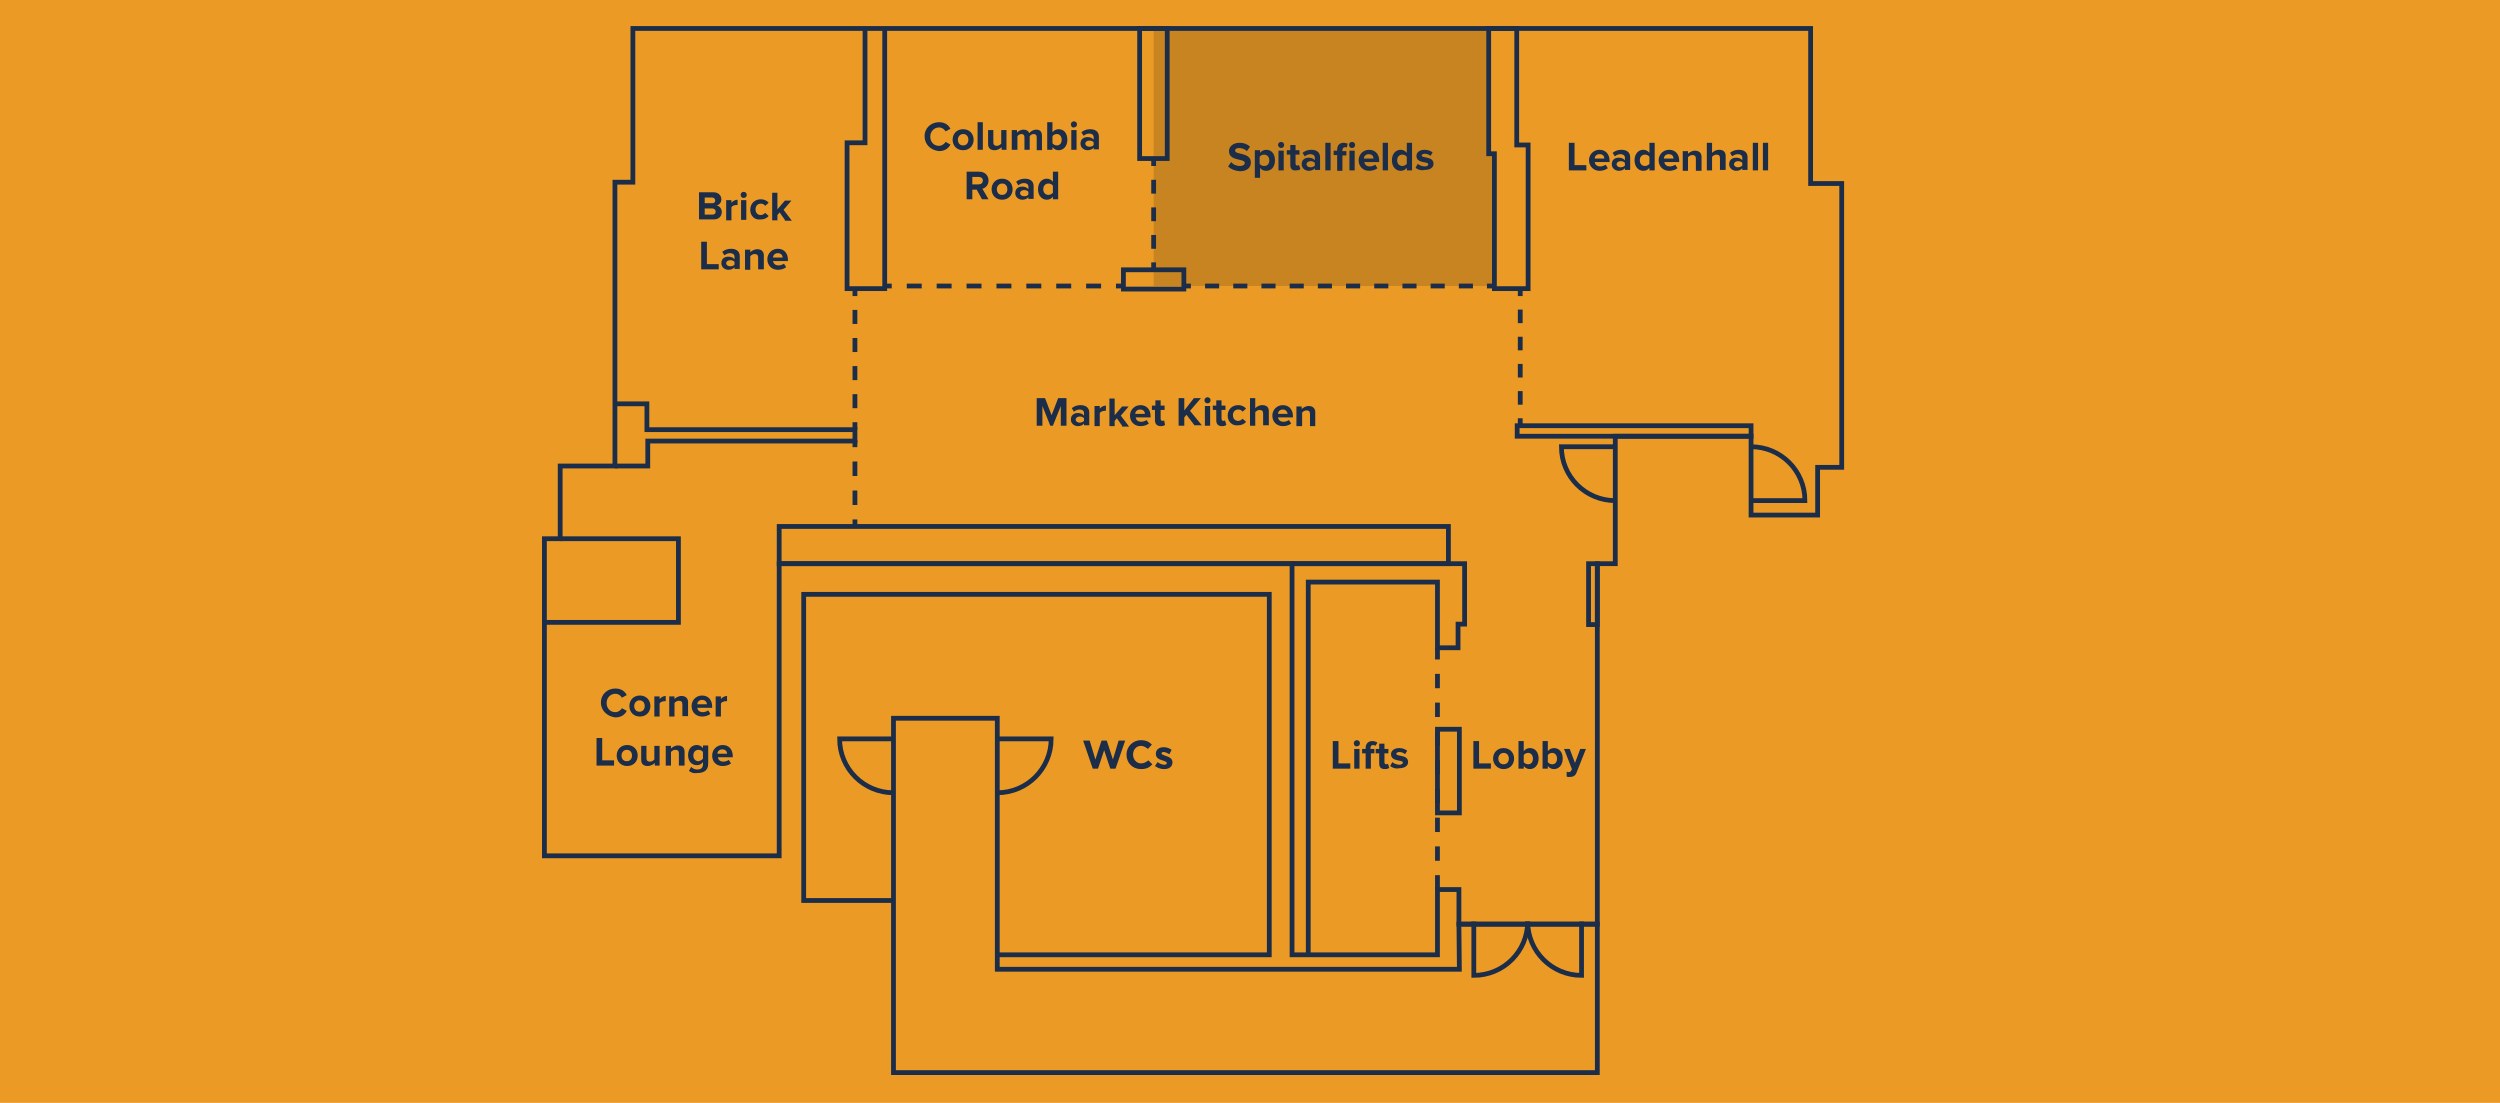
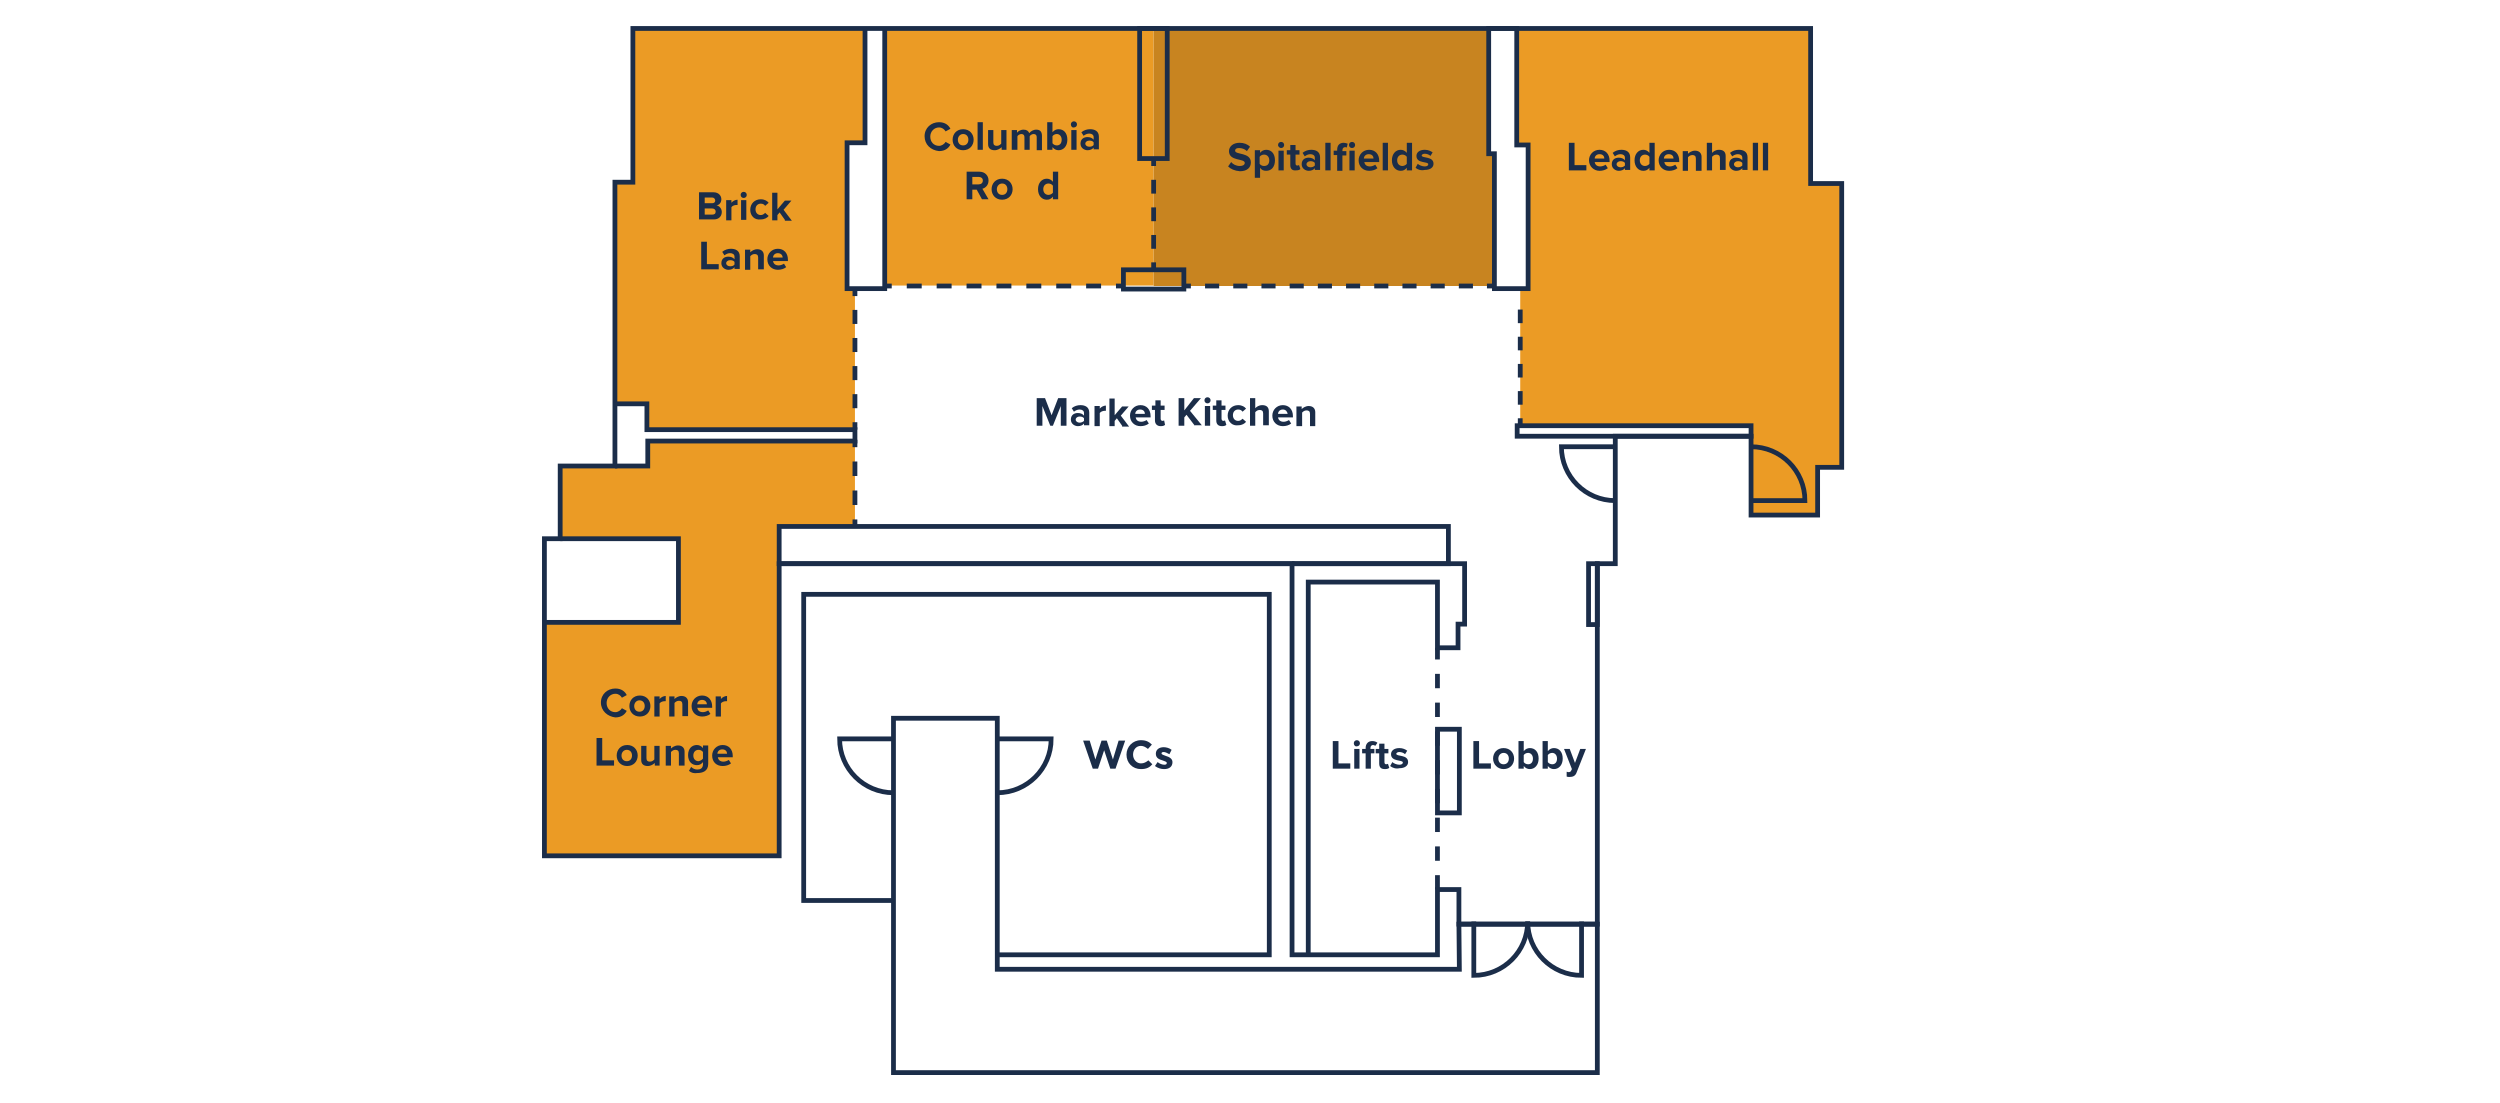
<svg xmlns="http://www.w3.org/2000/svg" version="1.1" x="0px" y="0px" viewBox="0 0 570.8 251.8" style="enable-background:new 0 0 570.8 251.8;" xml:space="preserve">
  <style type="text/css">
	.st0{clip-path:url(#SVGID_00000134955764608000119680000001646286221263068589_);}
	.st1{fill:#EB9B25;}
	.st2{fill:#C88420;}
	.st3{fill:none;stroke:#1B2D49;stroke-width:1.094;stroke-miterlimit:10;}
	.st4{fill:none;stroke:#1B2D49;stroke-width:1.094;stroke-miterlimit:10;stroke-dasharray:3.149,3.149;}
	.st5{fill:none;stroke:#1B2D49;stroke-width:1.094;stroke-miterlimit:10;stroke-dasharray:3.206,3.206;}
	.st6{fill:none;stroke:#1B2D49;stroke-width:1.094;stroke-miterlimit:10;stroke-dasharray:3.31,3.31;}
	.st7{fill:none;stroke:#1B2D49;stroke-width:1.094;stroke-miterlimit:10;stroke-dasharray:3.413,3.413;}
	.st8{fill:none;stroke:#1B2D49;stroke-width:1.094;stroke-miterlimit:10;stroke-dasharray:3.219,3.219;}
	.st9{fill:none;stroke:#1B2D49;stroke-width:1.094;stroke-miterlimit:10;stroke-dasharray:3.103,3.103;}
	.st10{fill:none;stroke:#1B2D49;stroke-width:1.094;stroke-miterlimit:10;stroke-dasharray:3.283;}
	.st11{fill:#1B2D49;}
</style>
  <g id="Layer_2">
</g>
  <g id="BG">
-     <rect class="st1" width="570.8" height="251.8" />
-   </g>
+     </g>
  <g id="Filled_in">
    <polygon class="st1" points="346.3,6.5 346.3,33.1 348.9,33.1 348.9,65.9 347.1,65.9 347.1,97.2 399.8,97.2 399.8,117.6 415,117.6    415,106.7 420.5,106.7 420.5,41.9 413.4,41.9 413.4,6.5  " />
    <rect x="202" y="6.5" class="st1" width="61.4" height="58.7" />
    <polygon class="st2" points="341.2,65.3 263.4,65.3 263.4,6.5 339.9,6.5 339.9,35.1 341.2,35.1  " />
    <polygon class="st1" points="197.5,32.6 197.5,6.5 144.5,6.5 144.5,41.6 140.4,41.6 140.4,92.2 147.7,92.2 147.7,98.1 195.2,98.1    195.2,65.9 193.4,65.9 193.4,32.6  " />
    <polyline class="st1" points="124.3,195.4 177.9,195.4 177.9,120.2 195.2,120.2 195.2,100.7 147.9,100.7 147.9,106.4 127.9,106.4    127.9,123 154.9,123 154.9,142.1 124.3,142.1  " />
  </g>
  <g id="Layer_1">
    <polygon class="st3" points="413.4,6.5 144.5,6.5 144.5,41.6 140.4,41.6 140.4,106.4 127.9,106.4 127.9,123 124.3,123 124.3,195.4    177.9,195.4 177.9,128.7 295,128.7 295,218 328.2,218 328.2,203.1 333.1,203.1 333.1,211 364.7,211 364.7,128.7 368.8,128.7    368.8,99.6 399.8,99.6 399.8,117.6 415,117.6 415,106.7 420.5,106.7 420.5,41.9 413.4,41.9  " />
    <polyline class="st3" points="295,128.7 334.4,128.7 334.4,142.5 332.9,142.5 332.9,147.9 328.2,147.9 328.2,132.9 298.7,132.9    298.7,218  " />
    <polyline class="st3" points="127.9,123 154.9,123 154.9,142.1 124.3,142.1  " />
    <polyline class="st3" points="140.4,92.2 147.7,92.2 147.7,98.1 195.2,98.1 195.2,100.7 147.9,100.7 147.9,106.4 140.4,106.4  " />
    <polyline class="st3" points="197.5,6.5 197.5,32.6 193.4,32.6 193.4,65.9 202,65.9 202,36.2 202,6.5  " />
    <rect x="256.5" y="61.6" class="st3" width="13.8" height="4.4" />
    <g>
      <g>
        <line class="st3" x1="263.4" y1="61.6" x2="263.4" y2="59.9" />
        <line class="st4" x1="263.4" y1="56.8" x2="263.4" y2="39.5" />
        <line class="st3" x1="263.4" y1="37.9" x2="263.4" y2="36.2" />
      </g>
    </g>
    <rect x="260.2" y="6.5" class="st3" width="6.3" height="29.7" />
    <polygon class="st3" points="339.9,35.1 339.9,6.5 346.3,6.5 346.3,33.1 348.9,33.1 348.9,65.9 341.2,65.9 341.2,35.1  " />
    <g>
      <g>
        <line class="st3" x1="195.2" y1="98.1" x2="195.2" y2="96.4" />
        <line class="st5" x1="195.2" y1="93.2" x2="195.2" y2="69.2" />
        <line class="st3" x1="195.2" y1="67.6" x2="195.2" y2="65.9" />
      </g>
    </g>
    <g>
      <g>
        <line class="st3" x1="195.2" y1="120.2" x2="195.2" y2="118.6" />
        <line class="st6" x1="195.2" y1="115.3" x2="195.2" y2="103.7" />
        <line class="st3" x1="195.2" y1="102.1" x2="195.2" y2="100.4" />
      </g>
    </g>
    <g>
      <g>
        <line class="st3" x1="256.5" y1="65.3" x2="254.8" y2="65.3" />
        <line class="st7" x1="251.4" y1="65.3" x2="205.4" y2="65.3" />
        <line class="st3" x1="203.6" y1="65.3" x2="202" y2="65.3" />
      </g>
    </g>
    <g>
      <g>
        <line class="st3" x1="341.2" y1="65.3" x2="339.5" y2="65.3" />
        <line class="st8" x1="336.3" y1="65.3" x2="273.5" y2="65.3" />
        <line class="st3" x1="271.9" y1="65.3" x2="270.3" y2="65.3" />
      </g>
    </g>
    <polygon class="st3" points="346.4,97.2 346.4,99.6 368.8,99.6 399.8,99.6 399.8,97.2  " />
    <g>
      <g>
        <line class="st3" x1="347.1" y1="97.2" x2="347.1" y2="95.5" />
        <line class="st9" x1="347.1" y1="92.4" x2="347.1" y2="69.1" />
-         <line class="st3" x1="347.1" y1="67.6" x2="347.1" y2="65.9" />
      </g>
    </g>
    <line class="st10" x1="328.2" y1="203.1" x2="328.2" y2="147.9" />
    <rect x="328.2" y="166.5" class="st3" width="5" height="19.1" />
    <rect x="362.7" y="128.7" class="st3" width="2" height="13.9" />
    <path class="st3" d="M368.8,114.3c-6.8,0-12.3-5.5-12.3-12.3h12.3" />
    <path class="st3" d="M399.8,102c6.8,0,12.3,5.5,12.3,12.3h-12.3" />
    <g>
      <path class="st3" d="M348.8,210.4c0,6.8-5.5,12.3-12.3,12.3l0-12.3" />
      <path class="st3" d="M348.8,210.4c0,6.8,5.5,12.3,12.3,12.3v-12.3" />
    </g>
    <rect x="177.9" y="120.2" class="st3" width="152.8" height="8.5" />
    <polygon class="st3" points="227.7,221.3 227.7,164 204,164 204,221.3 204,225.6 204,244.9 364.7,244.9 364.7,227 364.7,211    333.1,211 333.2,221.3  " />
    <polyline class="st3" points="204,205.6 183.5,205.6 183.5,135.7 289.8,135.7 289.8,218 227.8,218  " />
    <path class="st3" d="M227.7,181c6.8,0,12.3-5.5,12.3-12.3l-12.3,0" />
    <path class="st3" d="M204,181c-6.8,0-12.3-5.5-12.3-12.3l12.3,0" />
  </g>
  <g id="Layer_3">
    <g>
      <g>
        <path class="st11" d="M137.2,160.4c0-1.9,1.5-3.2,3.3-3.2c1.4,0,2.2,0.7,2.6,1.5l-1.1,0.6c-0.3-0.5-0.8-0.9-1.5-0.9     c-1.1,0-2,0.9-2,2.1c0,1.2,0.8,2.1,2,2.1c0.6,0,1.2-0.4,1.5-0.9l1.1,0.6c-0.4,0.8-1.2,1.5-2.6,1.5     C138.7,163.6,137.2,162.3,137.2,160.4z" />
        <path class="st11" d="M143.7,161.2c0-1.3,0.9-2.4,2.4-2.4c1.5,0,2.4,1.1,2.4,2.4c0,1.3-0.9,2.4-2.4,2.4     C144.6,163.6,143.7,162.5,143.7,161.2z M147.2,161.2c0-0.7-0.4-1.3-1.2-1.3c-0.7,0-1.2,0.6-1.2,1.3c0,0.7,0.4,1.3,1.2,1.3     C146.8,162.5,147.2,161.9,147.2,161.2z" />
        <path class="st11" d="M149.4,163.5V159h1.2v0.6c0.3-0.4,0.9-0.7,1.4-0.7v1.2c-0.1,0-0.2,0-0.3,0c-0.4,0-0.9,0.2-1.1,0.5v3H149.4z     " />
        <path class="st11" d="M155.8,163.5v-2.7c0-0.6-0.3-0.8-0.8-0.8c-0.5,0-0.8,0.3-1,0.5v3.1h-1.2V159h1.2v0.6     c0.3-0.3,0.9-0.7,1.6-0.7c1,0,1.5,0.6,1.5,1.4v3.2H155.8z" />
        <path class="st11" d="M157.9,161.2c0-1.3,1-2.4,2.4-2.4c1.4,0,2.3,1,2.3,2.5v0.3h-3.4c0.1,0.6,0.5,1,1.3,1c0.4,0,0.9-0.2,1.2-0.4     l0.5,0.8c-0.5,0.4-1.2,0.6-1.9,0.6C159,163.6,157.9,162.7,157.9,161.2z M160.3,159.8c-0.7,0-1.1,0.5-1.1,1h2.2     C161.4,160.4,161.1,159.8,160.3,159.8z" />
        <path class="st11" d="M163.4,163.5V159h1.2v0.6c0.3-0.4,0.9-0.7,1.4-0.7v1.2c-0.1,0-0.2,0-0.3,0c-0.4,0-0.9,0.2-1.1,0.5v3H163.4z     " />
        <path class="st11" d="M136.2,174.8v-6.3h1.3v5.1h2.7v1.2H136.2z" />
        <path class="st11" d="M140.8,172.5c0-1.3,0.9-2.4,2.4-2.4c1.5,0,2.4,1.1,2.4,2.4c0,1.3-0.9,2.4-2.4,2.4     C141.7,174.9,140.8,173.8,140.8,172.5z M144.3,172.5c0-0.7-0.4-1.3-1.2-1.3c-0.7,0-1.2,0.6-1.2,1.3c0,0.7,0.4,1.3,1.2,1.3     C143.9,173.8,144.3,173.2,144.3,172.5z" />
        <path class="st11" d="M149.5,174.8v-0.6c-0.3,0.3-0.9,0.7-1.6,0.7c-1,0-1.5-0.5-1.5-1.4v-3.2h1.2v2.8c0,0.6,0.3,0.8,0.8,0.8     c0.5,0,0.8-0.3,1-0.5v-3.1h1.2v4.5H149.5z" />
        <path class="st11" d="M155,174.8V172c0-0.6-0.3-0.8-0.8-0.8c-0.5,0-0.8,0.3-1,0.5v3.1h-1.2v-4.5h1.2v0.6c0.3-0.3,0.9-0.7,1.6-0.7     c1,0,1.5,0.6,1.5,1.4v3.2H155z" />
        <path class="st11" d="M157.3,176l0.5-0.9c0.4,0.4,0.9,0.6,1.4,0.6c0.6,0,1.3-0.2,1.3-1.2V174c-0.4,0.5-0.8,0.7-1.4,0.7     c-1.1,0-2-0.8-2-2.3c0-1.5,0.9-2.3,2-2.3c0.5,0,1,0.2,1.4,0.7v-0.6h1.2v4.2c0,1.7-1.3,2.1-2.5,2.1     C158.5,176.6,157.9,176.5,157.3,176z M160.5,173.2v-1.5c-0.2-0.3-0.6-0.5-1-0.5c-0.7,0-1.2,0.5-1.2,1.3c0,0.8,0.5,1.3,1.2,1.3     C159.9,173.7,160.3,173.5,160.5,173.2z" />
        <path class="st11" d="M162.6,172.5c0-1.3,1-2.4,2.4-2.4c1.4,0,2.3,1,2.3,2.5v0.3h-3.4c0.1,0.6,0.5,1,1.3,1c0.4,0,0.9-0.2,1.2-0.4     l0.5,0.8c-0.5,0.4-1.2,0.6-1.9,0.6C163.6,174.9,162.6,174,162.6,172.5z M164.9,171.1c-0.7,0-1.1,0.5-1.1,1h2.2     C166,171.6,165.7,171.1,164.9,171.1z" />
      </g>
    </g>
    <g>
      <g>
        <path class="st11" d="M304.3,175.5v-6.3h1.3v5.1h2.7v1.2H304.3z" />
        <path class="st11" d="M309.1,169.7c0-0.4,0.3-0.7,0.7-0.7c0.4,0,0.7,0.3,0.7,0.7c0,0.4-0.3,0.7-0.7,0.7     C309.4,170.5,309.1,170.1,309.1,169.7z M309.2,175.5v-4.5h1.2v4.5H309.2z" />
        <path class="st11" d="M311.8,175.5V172h-0.8v-1h0.8v-0.2c0-1,0.6-1.6,1.5-1.6c0.4,0,0.9,0.1,1.2,0.4l-0.5,0.7     c-0.1-0.1-0.3-0.2-0.5-0.2c-0.3,0-0.6,0.2-0.6,0.7v0.2h0.9v1H313v3.5H311.8z" />
        <path class="st11" d="M314.9,174.3V172h-0.8v-1h0.8v-1.2h1.2v1.2h0.9v1h-0.9v2c0,0.3,0.1,0.5,0.4,0.5c0.2,0,0.3-0.1,0.4-0.1     l0.3,0.9c-0.2,0.2-0.5,0.3-1,0.3C315.3,175.6,314.9,175.2,314.9,174.3z" />
        <path class="st11" d="M317.4,174.9l0.5-0.9c0.3,0.3,1,0.6,1.6,0.6c0.5,0,0.8-0.2,0.8-0.5c0-0.7-2.7-0.1-2.7-1.9     c0-0.8,0.7-1.4,1.9-1.4c0.8,0,1.4,0.3,1.8,0.6l-0.5,0.8c-0.3-0.3-0.8-0.5-1.3-0.5c-0.4,0-0.7,0.2-0.7,0.4c0,0.7,2.7,0.1,2.7,1.9     c0,0.8-0.7,1.4-2,1.4C318.7,175.6,317.9,175.3,317.4,174.9z" />
      </g>
    </g>
    <g>
      <g>
        <path class="st11" d="M336.4,175.5v-6.3h1.3v5.1h2.7v1.2H336.4z" />
        <path class="st11" d="M340.9,173.2c0-1.3,0.9-2.4,2.4-2.4c1.5,0,2.4,1.1,2.4,2.4c0,1.3-0.9,2.4-2.4,2.4     C341.9,175.6,340.9,174.5,340.9,173.2z M344.5,173.2c0-0.7-0.4-1.3-1.2-1.3c-0.7,0-1.2,0.6-1.2,1.3c0,0.7,0.4,1.3,1.2,1.3     C344.1,174.5,344.5,173.9,344.5,173.2z" />
        <path class="st11" d="M346.7,175.5v-6.3h1.2v2.3c0.4-0.5,0.9-0.7,1.4-0.7c1.2,0,2,0.9,2,2.4c0,1.5-0.9,2.4-2,2.4     c-0.5,0-1-0.2-1.4-0.7v0.6H346.7z M348.9,174.5c0.7,0,1.1-0.5,1.1-1.3c0-0.8-0.5-1.3-1.1-1.3c-0.4,0-0.8,0.2-1,0.5v1.6     C348.1,174.3,348.5,174.5,348.9,174.5z" />
        <path class="st11" d="M352.2,175.5v-6.3h1.2v2.3c0.4-0.5,0.9-0.7,1.4-0.7c1.2,0,2,0.9,2,2.4c0,1.5-0.9,2.4-2,2.4     c-0.5,0-1-0.2-1.4-0.7v0.6H352.2z M354.4,174.5c0.7,0,1.1-0.5,1.1-1.3c0-0.8-0.5-1.3-1.1-1.3c-0.4,0-0.8,0.2-1,0.5v1.6     C353.6,174.3,354,174.5,354.4,174.5z" />
        <path class="st11" d="M357.7,176.2c0.1,0,0.3,0.1,0.4,0.1c0.3,0,0.5-0.1,0.6-0.3l0.2-0.4l-1.8-4.6h1.3l1.2,3.2l1.2-3.2h1.3     l-2.1,5.3c-0.3,0.9-0.9,1.1-1.7,1.1c-0.1,0-0.4,0-0.6-0.1L357.7,176.2z" />
      </g>
    </g>
    <g>
      <g>
        <path class="st11" d="M159.6,50.2v-6.3h3.3c1.2,0,1.8,0.8,1.8,1.6c0,0.8-0.5,1.3-1.1,1.4c0.7,0.1,1.2,0.8,1.2,1.5     c0,0.9-0.6,1.7-1.8,1.7H159.6z M163.3,45.8c0-0.4-0.3-0.7-0.7-0.7h-1.7v1.3h1.7C163,46.4,163.3,46.2,163.3,45.8z M163.4,48.3     c0-0.4-0.3-0.7-0.8-0.7h-1.7V49h1.7C163.1,49,163.4,48.8,163.4,48.3z" />
        <path class="st11" d="M165.8,50.2v-4.5h1.2v0.6c0.3-0.4,0.9-0.7,1.4-0.7v1.2c-0.1,0-0.2,0-0.3,0c-0.4,0-0.9,0.2-1.1,0.5v3H165.8z     " />
        <path class="st11" d="M169.1,44.5c0-0.4,0.3-0.7,0.7-0.7c0.4,0,0.7,0.3,0.7,0.7c0,0.4-0.3,0.7-0.7,0.7     C169.4,45.2,169.1,44.9,169.1,44.5z M169.2,50.2v-4.5h1.2v4.5H169.2z" />
        <path class="st11" d="M171.3,47.9c0-1.4,1-2.4,2.4-2.4c0.9,0,1.5,0.4,1.8,0.8l-0.8,0.7c-0.2-0.3-0.5-0.5-1-0.5     c-0.7,0-1.2,0.5-1.2,1.3c0,0.8,0.5,1.3,1.2,1.3c0.4,0,0.7-0.2,1-0.5l0.8,0.7c-0.3,0.4-0.9,0.8-1.8,0.8     C172.3,50.3,171.3,49.3,171.3,47.9z" />
        <path class="st11" d="M179.2,50.2l-1.2-1.7l-0.5,0.6v1.2h-1.2v-6.3h1.2v3.8l1.7-2h1.5l-1.8,2.1l1.9,2.5H179.2z" />
        <path class="st11" d="M160.1,61.5v-6.3h1.3v5.1h2.7v1.2H160.1z" />
        <path class="st11" d="M167.7,61.5V61c-0.3,0.4-0.8,0.6-1.4,0.6c-0.7,0-1.6-0.5-1.6-1.5c0-1.1,0.8-1.5,1.6-1.5     c0.6,0,1.1,0.2,1.4,0.6v-0.6c0-0.5-0.4-0.8-1-0.8c-0.5,0-0.9,0.2-1.3,0.5l-0.5-0.8c0.6-0.5,1.3-0.7,2-0.7c1,0,2,0.4,2,1.7v2.9     H167.7z M167.7,60.4v-0.6c-0.2-0.3-0.6-0.4-1-0.4c-0.5,0-0.9,0.3-0.9,0.7c0,0.4,0.4,0.7,0.9,0.7     C167.1,60.8,167.5,60.7,167.7,60.4z" />
        <path class="st11" d="M173.1,61.5v-2.7c0-0.6-0.3-0.8-0.8-0.8c-0.5,0-0.8,0.3-1,0.5v3.1h-1.2V57h1.2v0.6c0.3-0.3,0.9-0.7,1.6-0.7     c1,0,1.5,0.6,1.5,1.4v3.2H173.1z" />
        <path class="st11" d="M175.2,59.2c0-1.3,1-2.4,2.4-2.4c1.4,0,2.3,1,2.3,2.5v0.3h-3.4c0.1,0.6,0.5,1,1.3,1c0.4,0,0.9-0.2,1.2-0.4     l0.5,0.8c-0.5,0.4-1.2,0.6-1.9,0.6C176.3,61.6,175.2,60.7,175.2,59.2z M177.6,57.8c-0.7,0-1.1,0.5-1.1,1h2.2     C178.7,58.4,178.4,57.8,177.6,57.8z" />
      </g>
    </g>
    <g>
      <g>
        <path class="st11" d="M211.1,31.1c0-1.9,1.5-3.2,3.3-3.2c1.4,0,2.2,0.7,2.6,1.5l-1.1,0.6c-0.3-0.5-0.8-0.9-1.5-0.9     c-1.1,0-2,0.9-2,2.1c0,1.2,0.8,2.1,2,2.1c0.6,0,1.2-0.4,1.5-0.9l1.1,0.6c-0.4,0.8-1.2,1.5-2.6,1.5     C212.5,34.3,211.1,33,211.1,31.1z" />
        <path class="st11" d="M217.5,31.9c0-1.3,0.9-2.4,2.4-2.4c1.5,0,2.4,1.1,2.4,2.4c0,1.3-0.9,2.4-2.4,2.4     C218.4,34.3,217.5,33.2,217.5,31.9z M221.1,31.9c0-0.7-0.4-1.3-1.2-1.3c-0.7,0-1.2,0.6-1.2,1.3c0,0.7,0.4,1.3,1.2,1.3     C220.7,33.2,221.1,32.6,221.1,31.9z" />
        <path class="st11" d="M223.2,34.2v-6.3h1.2v6.3H223.2z" />
        <path class="st11" d="M228.7,34.2v-0.6c-0.3,0.3-0.9,0.7-1.6,0.7c-1,0-1.5-0.5-1.5-1.4v-3.2h1.2v2.8c0,0.6,0.3,0.8,0.8,0.8     c0.5,0,0.8-0.3,1-0.5v-3.1h1.2v4.5H228.7z" />
        <path class="st11" d="M236.7,34.2v-2.9c0-0.4-0.2-0.7-0.7-0.7c-0.4,0-0.8,0.3-0.9,0.5v3.1h-1.2v-2.9c0-0.4-0.2-0.7-0.7-0.7     c-0.4,0-0.8,0.3-0.9,0.5v3.1H231v-4.5h1.2v0.6c0.2-0.3,0.8-0.7,1.5-0.7c0.7,0,1.1,0.3,1.3,0.8c0.3-0.4,0.9-0.8,1.6-0.8     c0.8,0,1.3,0.4,1.3,1.4v3.3H236.7z" />
        <path class="st11" d="M239.1,34.2v-6.3h1.2v2.3c0.4-0.5,0.9-0.7,1.4-0.7c1.2,0,2,0.9,2,2.4c0,1.5-0.9,2.4-2,2.4     c-0.5,0-1-0.2-1.4-0.7v0.6H239.1z M241.3,33.2c0.7,0,1.1-0.5,1.1-1.3c0-0.8-0.5-1.3-1.1-1.3c-0.4,0-0.8,0.2-1,0.5v1.6     C240.5,33,240.9,33.2,241.3,33.2z" />
        <path class="st11" d="M244.5,28.4c0-0.4,0.3-0.7,0.7-0.7c0.4,0,0.7,0.3,0.7,0.7c0,0.4-0.3,0.7-0.7,0.7     C244.8,29.2,244.5,28.8,244.5,28.4z M244.6,34.2v-4.5h1.2v4.5H244.6z" />
        <path class="st11" d="M249.7,34.2v-0.5c-0.3,0.4-0.8,0.6-1.4,0.6c-0.7,0-1.6-0.5-1.6-1.5c0-1.1,0.8-1.5,1.6-1.5     c0.6,0,1.1,0.2,1.4,0.6v-0.6c0-0.5-0.4-0.8-1-0.8c-0.5,0-0.9,0.2-1.3,0.5l-0.5-0.8c0.6-0.5,1.3-0.7,2-0.7c1,0,2,0.4,2,1.7v2.9     H249.7z M249.7,33.1v-0.6c-0.2-0.3-0.6-0.4-1-0.4c-0.5,0-0.9,0.3-0.9,0.7c0,0.4,0.4,0.7,0.9,0.7     C249.1,33.5,249.5,33.4,249.7,33.1z" />
        <path class="st11" d="M224.2,45.5l-1.2-2.2h-1v2.2h-1.3v-6.3h2.9c1.3,0,2.1,0.9,2.1,2c0,1.1-0.7,1.7-1.4,1.9l1.4,2.4H224.2z      M224.4,41.2c0-0.5-0.4-0.8-0.9-0.8H222v1.7h1.4C224,42.1,224.4,41.8,224.4,41.2z" />
        <path class="st11" d="M226.4,43.2c0-1.3,0.9-2.4,2.4-2.4c1.5,0,2.4,1.1,2.4,2.4c0,1.3-0.9,2.4-2.4,2.4     C227.3,45.6,226.4,44.5,226.4,43.2z M230,43.2c0-0.7-0.4-1.3-1.2-1.3c-0.7,0-1.2,0.6-1.2,1.3c0,0.7,0.4,1.3,1.2,1.3     C229.6,44.5,230,43.9,230,43.2z" />
-         <path class="st11" d="M234.8,45.5V45c-0.3,0.4-0.8,0.6-1.4,0.6c-0.7,0-1.6-0.5-1.6-1.5c0-1.1,0.8-1.5,1.6-1.5     c0.6,0,1.1,0.2,1.4,0.6v-0.6c0-0.5-0.4-0.8-1-0.8c-0.5,0-0.9,0.2-1.3,0.5l-0.5-0.8c0.6-0.5,1.3-0.7,2-0.7c1,0,2,0.4,2,1.7v2.9     H234.8z M234.8,44.4v-0.6c-0.2-0.3-0.6-0.4-1-0.4c-0.5,0-0.9,0.3-0.9,0.7c0,0.4,0.4,0.7,0.9,0.7     C234.3,44.8,234.6,44.7,234.8,44.4z" />
        <path class="st11" d="M240.4,45.5v-0.6c-0.4,0.5-0.8,0.7-1.4,0.7c-1.1,0-2-0.9-2-2.4c0-1.5,0.9-2.4,2-2.4c0.5,0,1,0.2,1.4,0.7     v-2.3h1.2v6.3H240.4z M240.4,44v-1.6c-0.2-0.3-0.6-0.5-1-0.5c-0.7,0-1.2,0.5-1.2,1.3c0,0.8,0.5,1.3,1.2,1.3     C239.7,44.5,240.2,44.3,240.4,44z" />
      </g>
    </g>
    <g>
      <g>
        <path class="st11" d="M280.4,38l0.7-1c0.4,0.5,1.1,0.9,2,0.9c0.7,0,1.1-0.3,1.1-0.7c0-1.1-3.6-0.3-3.6-2.7c0-1,0.9-1.9,2.4-1.9     c1,0,1.8,0.3,2.4,0.9l-0.7,1c-0.5-0.5-1.2-0.7-1.8-0.7c-0.6,0-0.9,0.2-0.9,0.6c0,1,3.6,0.3,3.6,2.7c0,1.1-0.8,2-2.5,2     C281.9,39,281,38.6,280.4,38z" />
        <path class="st11" d="M287.7,38.3v2.3h-1.2v-6.3h1.2v0.6c0.3-0.4,0.8-0.7,1.4-0.7c1.2,0,2,0.9,2,2.4c0,1.5-0.8,2.4-2,2.4     C288.5,39,288,38.8,287.7,38.3z M289.8,36.6c0-0.8-0.5-1.3-1.2-1.3c-0.4,0-0.8,0.2-1,0.5v1.6c0.2,0.3,0.6,0.5,1,0.5     C289.4,37.9,289.8,37.4,289.8,36.6z" />
        <path class="st11" d="M291.8,33.1c0-0.4,0.3-0.7,0.7-0.7c0.4,0,0.7,0.3,0.7,0.7c0,0.4-0.3,0.7-0.7,0.7     C292.2,33.8,291.8,33.5,291.8,33.1z M291.9,38.9v-4.5h1.2v4.5H291.9z" />
        <path class="st11" d="M294.6,37.7v-2.4h-0.8v-1h0.8v-1.2h1.2v1.2h0.9v1h-0.9v2c0,0.3,0.1,0.5,0.4,0.5c0.2,0,0.3-0.1,0.4-0.1     l0.3,0.9c-0.2,0.2-0.5,0.3-1,0.3C295,39,294.6,38.5,294.6,37.7z" />
        <path class="st11" d="M300.2,38.9v-0.5c-0.3,0.4-0.8,0.6-1.4,0.6c-0.7,0-1.6-0.5-1.6-1.5c0-1.1,0.8-1.5,1.6-1.5     c0.6,0,1.1,0.2,1.4,0.6V36c0-0.5-0.4-0.8-1-0.8c-0.5,0-0.9,0.2-1.3,0.5l-0.5-0.8c0.6-0.5,1.3-0.7,2-0.7c1,0,2,0.4,2,1.7v2.9     H300.2z M300.2,37.8v-0.6c-0.2-0.3-0.6-0.4-1-0.4c-0.5,0-0.9,0.3-0.9,0.7c0,0.4,0.4,0.7,0.9,0.7C299.7,38.2,300,38,300.2,37.8z" />
        <path class="st11" d="M302.6,38.9v-6.3h1.2v6.3H302.6z" />
        <path class="st11" d="M305.3,38.9v-3.5h-0.8v-1h0.8v-0.2c0-1.1,0.6-1.6,1.5-1.6c0.3,0,0.6,0.1,0.9,0.2l-0.2,0.9     c-0.1-0.1-0.2-0.1-0.4-0.1c-0.3,0-0.6,0.2-0.6,0.7v0.2h0.9v1h-0.9v3.5H305.3z M308,33.1c0-0.4,0.3-0.7,0.7-0.7     c0.4,0,0.7,0.3,0.7,0.7c0,0.4-0.3,0.7-0.7,0.7C308.3,33.8,308,33.5,308,33.1z M308.1,38.9v-4.5h1.2v4.5H308.1z" />
        <path class="st11" d="M310.2,36.6c0-1.3,1-2.4,2.4-2.4c1.4,0,2.3,1,2.3,2.5V37h-3.4c0.1,0.6,0.5,1,1.3,1c0.4,0,0.9-0.2,1.2-0.4     l0.5,0.8c-0.5,0.4-1.2,0.6-1.9,0.6C311.2,39,310.2,38,310.2,36.6z M312.5,35.2c-0.7,0-1.1,0.5-1.1,1h2.2     C313.6,35.7,313.3,35.2,312.5,35.2z" />
        <path class="st11" d="M315.7,38.9v-6.3h1.2v6.3H315.7z" />
        <path class="st11" d="M321.2,38.9v-0.6c-0.4,0.5-0.8,0.7-1.4,0.7c-1.1,0-2-0.9-2-2.4c0-1.5,0.9-2.4,2-2.4c0.5,0,1,0.2,1.4,0.7     v-2.3h1.2v6.3H321.2z M321.2,37.4v-1.6c-0.2-0.3-0.6-0.5-1-0.5c-0.7,0-1.2,0.5-1.2,1.3c0,0.8,0.5,1.3,1.2,1.3     C320.5,37.9,321,37.7,321.2,37.4z" />
        <path class="st11" d="M323.2,38.3l0.5-0.9c0.3,0.3,1,0.6,1.6,0.6c0.5,0,0.8-0.2,0.8-0.5c0-0.7-2.7-0.1-2.7-1.9     c0-0.8,0.7-1.4,1.9-1.4c0.8,0,1.4,0.3,1.8,0.6l-0.5,0.8c-0.3-0.3-0.8-0.5-1.3-0.5c-0.4,0-0.7,0.2-0.7,0.4c0,0.7,2.7,0.1,2.7,1.9     c0,0.8-0.7,1.4-2,1.4C324.4,39,323.6,38.7,323.2,38.3z" />
      </g>
    </g>
    <g>
      <g>
        <path class="st11" d="M242.2,97.2v-4.5l-1.8,4.5h-0.6l-1.8-4.5v4.5h-1.3v-6.3h1.9l1.5,3.9l1.5-3.9h1.9v6.3H242.2z" />
        <path class="st11" d="M247.5,97.2v-0.5c-0.3,0.4-0.8,0.6-1.4,0.6c-0.7,0-1.6-0.5-1.6-1.5c0-1.1,0.8-1.5,1.6-1.5     c0.6,0,1.1,0.2,1.4,0.6v-0.6c0-0.5-0.4-0.8-1-0.8c-0.5,0-0.9,0.2-1.3,0.5l-0.5-0.8c0.6-0.5,1.3-0.7,2-0.7c1,0,2,0.4,2,1.7v2.9     H247.5z M247.5,96.1v-0.6c-0.2-0.3-0.6-0.4-1-0.4c-0.5,0-0.9,0.3-0.9,0.7c0,0.4,0.4,0.7,0.9,0.7     C246.9,96.5,247.3,96.3,247.5,96.1z" />
        <path class="st11" d="M249.9,97.2v-4.5h1.2v0.6c0.3-0.4,0.9-0.7,1.4-0.7v1.2c-0.1,0-0.2,0-0.3,0c-0.4,0-0.9,0.2-1.1,0.5v3H249.9z     " />
        <path class="st11" d="M256.2,97.2l-1.2-1.7l-0.5,0.6v1.2h-1.2v-6.3h1.2v3.8l1.7-2h1.5l-1.8,2.1l1.9,2.5H256.2z" />
        <path class="st11" d="M258,94.9c0-1.3,1-2.4,2.4-2.4c1.4,0,2.3,1,2.3,2.5v0.3h-3.4c0.1,0.6,0.5,1,1.3,1c0.4,0,0.9-0.2,1.2-0.4     l0.5,0.8c-0.5,0.4-1.2,0.6-1.9,0.6C259,97.3,258,96.3,258,94.9z M260.3,93.5c-0.7,0-1.1,0.5-1.1,1h2.2     C261.4,94,261.1,93.5,260.3,93.5z" />
        <path class="st11" d="M263.7,96v-2.4H263v-1h0.8v-1.2h1.2v1.2h0.9v1h-0.9v2c0,0.3,0.2,0.5,0.4,0.5c0.2,0,0.3-0.1,0.4-0.1L266,97     c-0.2,0.2-0.5,0.3-1,0.3C264.2,97.3,263.7,96.8,263.7,96z" />
        <path class="st11" d="M272.8,97.2l-1.9-2.5l-0.5,0.6v1.9h-1.3v-6.3h1.3v2.8l2.2-2.8h1.6l-2.5,2.9l2.7,3.3H272.8z" />
        <path class="st11" d="M275,91.4c0-0.4,0.3-0.7,0.7-0.7c0.4,0,0.7,0.3,0.7,0.7c0,0.4-0.3,0.7-0.7,0.7     C275.3,92.1,275,91.8,275,91.4z M275.1,97.2v-4.5h1.2v4.5H275.1z" />
        <path class="st11" d="M277.7,96v-2.4h-0.8v-1h0.8v-1.2h1.2v1.2h0.9v1h-0.9v2c0,0.3,0.2,0.5,0.4,0.5c0.2,0,0.3-0.1,0.4-0.1L280,97     c-0.2,0.2-0.5,0.3-1,0.3C278.1,97.3,277.7,96.8,277.7,96z" />
        <path class="st11" d="M280.3,94.9c0-1.4,1-2.4,2.4-2.4c0.9,0,1.5,0.4,1.8,0.8l-0.8,0.7c-0.2-0.3-0.5-0.5-1-0.5     c-0.7,0-1.2,0.5-1.2,1.3c0,0.8,0.5,1.3,1.2,1.3c0.4,0,0.7-0.2,1-0.5l0.8,0.7c-0.3,0.4-0.9,0.8-1.8,0.8     C281.4,97.3,280.3,96.3,280.3,94.9z" />
        <path class="st11" d="M288.4,97.2v-2.8c0-0.6-0.3-0.8-0.8-0.8c-0.5,0-0.8,0.3-1,0.5v3.1h-1.2v-6.3h1.2v2.3     c0.3-0.3,0.8-0.7,1.6-0.7c1,0,1.5,0.5,1.5,1.4v3.2H288.4z" />
        <path class="st11" d="M290.5,94.9c0-1.3,1-2.4,2.4-2.4c1.4,0,2.3,1,2.3,2.5v0.3h-3.4c0.1,0.6,0.5,1,1.3,1c0.4,0,0.9-0.2,1.2-0.4     l0.5,0.8c-0.5,0.4-1.2,0.6-1.9,0.6C291.5,97.3,290.5,96.3,290.5,94.9z M292.9,93.5c-0.7,0-1.1,0.5-1.1,1h2.2     C293.9,94,293.6,93.5,292.9,93.5z" />
        <path class="st11" d="M299.1,97.2v-2.7c0-0.6-0.3-0.8-0.8-0.8c-0.5,0-0.8,0.3-1,0.5v3.1H296v-4.5h1.2v0.6     c0.3-0.3,0.9-0.7,1.6-0.7c1,0,1.5,0.6,1.5,1.4v3.2H299.1z" />
      </g>
    </g>
    <g>
      <g>
        <path class="st11" d="M358.2,38.9v-6.3h1.3v5.1h2.7v1.2H358.2z" />
        <path class="st11" d="M362.8,36.6c0-1.3,1-2.4,2.4-2.4c1.4,0,2.3,1,2.3,2.5V37h-3.4c0.1,0.6,0.5,1,1.3,1c0.4,0,0.9-0.2,1.2-0.4     l0.5,0.8c-0.5,0.4-1.2,0.6-1.9,0.6C363.9,39,362.8,38,362.8,36.6z M365.2,35.2c-0.7,0-1.1,0.5-1.1,1h2.2     C366.3,35.7,366,35.2,365.2,35.2z" />
        <path class="st11" d="M371,38.9v-0.5c-0.3,0.4-0.8,0.6-1.4,0.6c-0.7,0-1.6-0.5-1.6-1.5c0-1.1,0.8-1.5,1.6-1.5     c0.6,0,1.1,0.2,1.4,0.6V36c0-0.5-0.4-0.8-1-0.8c-0.5,0-0.9,0.2-1.3,0.5l-0.5-0.8c0.6-0.5,1.3-0.7,2-0.7c1,0,2,0.4,2,1.7v2.9H371z      M371,37.8v-0.6c-0.2-0.3-0.6-0.4-1-0.4c-0.5,0-0.9,0.3-0.9,0.7c0,0.4,0.4,0.7,0.9,0.7C370.5,38.2,370.8,38,371,37.8z" />
        <path class="st11" d="M376.6,38.9v-0.6c-0.4,0.5-0.8,0.7-1.4,0.7c-1.1,0-2-0.9-2-2.4c0-1.5,0.9-2.4,2-2.4c0.5,0,1,0.2,1.4,0.7     v-2.3h1.2v6.3H376.6z M376.6,37.4v-1.6c-0.2-0.3-0.6-0.5-1-0.5c-0.7,0-1.2,0.5-1.2,1.3c0,0.8,0.5,1.3,1.2,1.3     C375.9,37.9,376.4,37.7,376.6,37.4z" />
        <path class="st11" d="M378.7,36.6c0-1.3,1-2.4,2.4-2.4c1.4,0,2.3,1,2.3,2.5V37h-3.4c0.1,0.6,0.5,1,1.3,1c0.4,0,0.9-0.2,1.2-0.4     l0.5,0.8c-0.5,0.4-1.2,0.6-1.9,0.6C379.7,39,378.7,38,378.7,36.6z M381,35.2c-0.7,0-1.1,0.5-1.1,1h2.2     C382.1,35.7,381.8,35.2,381,35.2z" />
        <path class="st11" d="M387.2,38.9v-2.7c0-0.6-0.3-0.8-0.8-0.8c-0.5,0-0.8,0.3-1,0.5v3.1h-1.2v-4.5h1.2v0.6     c0.3-0.3,0.9-0.7,1.6-0.7c1,0,1.5,0.6,1.5,1.4v3.2H387.2z" />
        <path class="st11" d="M392.7,38.9v-2.8c0-0.6-0.3-0.8-0.8-0.8c-0.5,0-0.8,0.3-1,0.5v3.1h-1.2v-6.3h1.2v2.3     c0.3-0.3,0.8-0.7,1.6-0.7c1,0,1.5,0.5,1.5,1.4v3.2H392.7z" />
        <path class="st11" d="M397.8,38.9v-0.5c-0.3,0.4-0.8,0.6-1.4,0.6c-0.7,0-1.6-0.5-1.6-1.5c0-1.1,0.8-1.5,1.6-1.5     c0.6,0,1.1,0.2,1.4,0.6V36c0-0.5-0.4-0.8-1-0.8c-0.5,0-0.9,0.2-1.3,0.5l-0.5-0.8c0.6-0.5,1.3-0.7,2-0.7c1,0,2,0.4,2,1.7v2.9     H397.8z M397.8,37.8v-0.6c-0.2-0.3-0.6-0.4-1-0.4c-0.5,0-0.9,0.3-0.9,0.7c0,0.4,0.4,0.7,0.9,0.7C397.2,38.2,397.6,38,397.8,37.8z     " />
        <path class="st11" d="M400.2,38.9v-6.3h1.2v6.3H400.2z" />
        <path class="st11" d="M402.5,38.9v-6.3h1.2v6.3H402.5z" />
      </g>
    </g>
    <g>
      <path class="st11" d="M254.7,175.5h-1.2l-1.4-4.2l-1.4,4.2h-1.2l-2.2-6.4h1.5l1.3,4.3l1.4-4.3h1.2l1.4,4.3l1.3-4.3h1.5    L254.7,175.5z" />
      <path class="st11" d="M260.5,175.6c-1.9,0-3.3-1.4-3.3-3.3v0c0-1.8,1.4-3.3,3.3-3.3c1.2,0,1.9,0.4,2.5,1l-0.9,1    c-0.5-0.4-1-0.7-1.6-0.7c-1.1,0-1.8,0.9-1.8,2v0c0,1.1,0.8,2,1.8,2c0.7,0,1.2-0.3,1.7-0.7l0.9,0.9    C262.5,175.2,261.8,175.6,260.5,175.6z" />
      <path class="st11" d="M265.8,175.6c-0.7,0-1.4-0.2-2.1-0.7l0.6-0.9c0.5,0.4,1.1,0.6,1.5,0.6c0.4,0,0.6-0.1,0.6-0.4v0    c0-0.3-0.5-0.4-1-0.6c-0.7-0.2-1.5-0.5-1.5-1.5v0c0-1,0.8-1.5,1.8-1.5c0.6,0,1.3,0.2,1.8,0.6l-0.5,1c-0.5-0.3-1-0.5-1.3-0.5    c-0.3,0-0.5,0.1-0.5,0.3v0c0,0.3,0.5,0.4,1,0.6c0.7,0.2,1.5,0.6,1.5,1.4v0C267.7,175.1,266.9,175.6,265.8,175.6z" />
    </g>
  </g>
</svg>